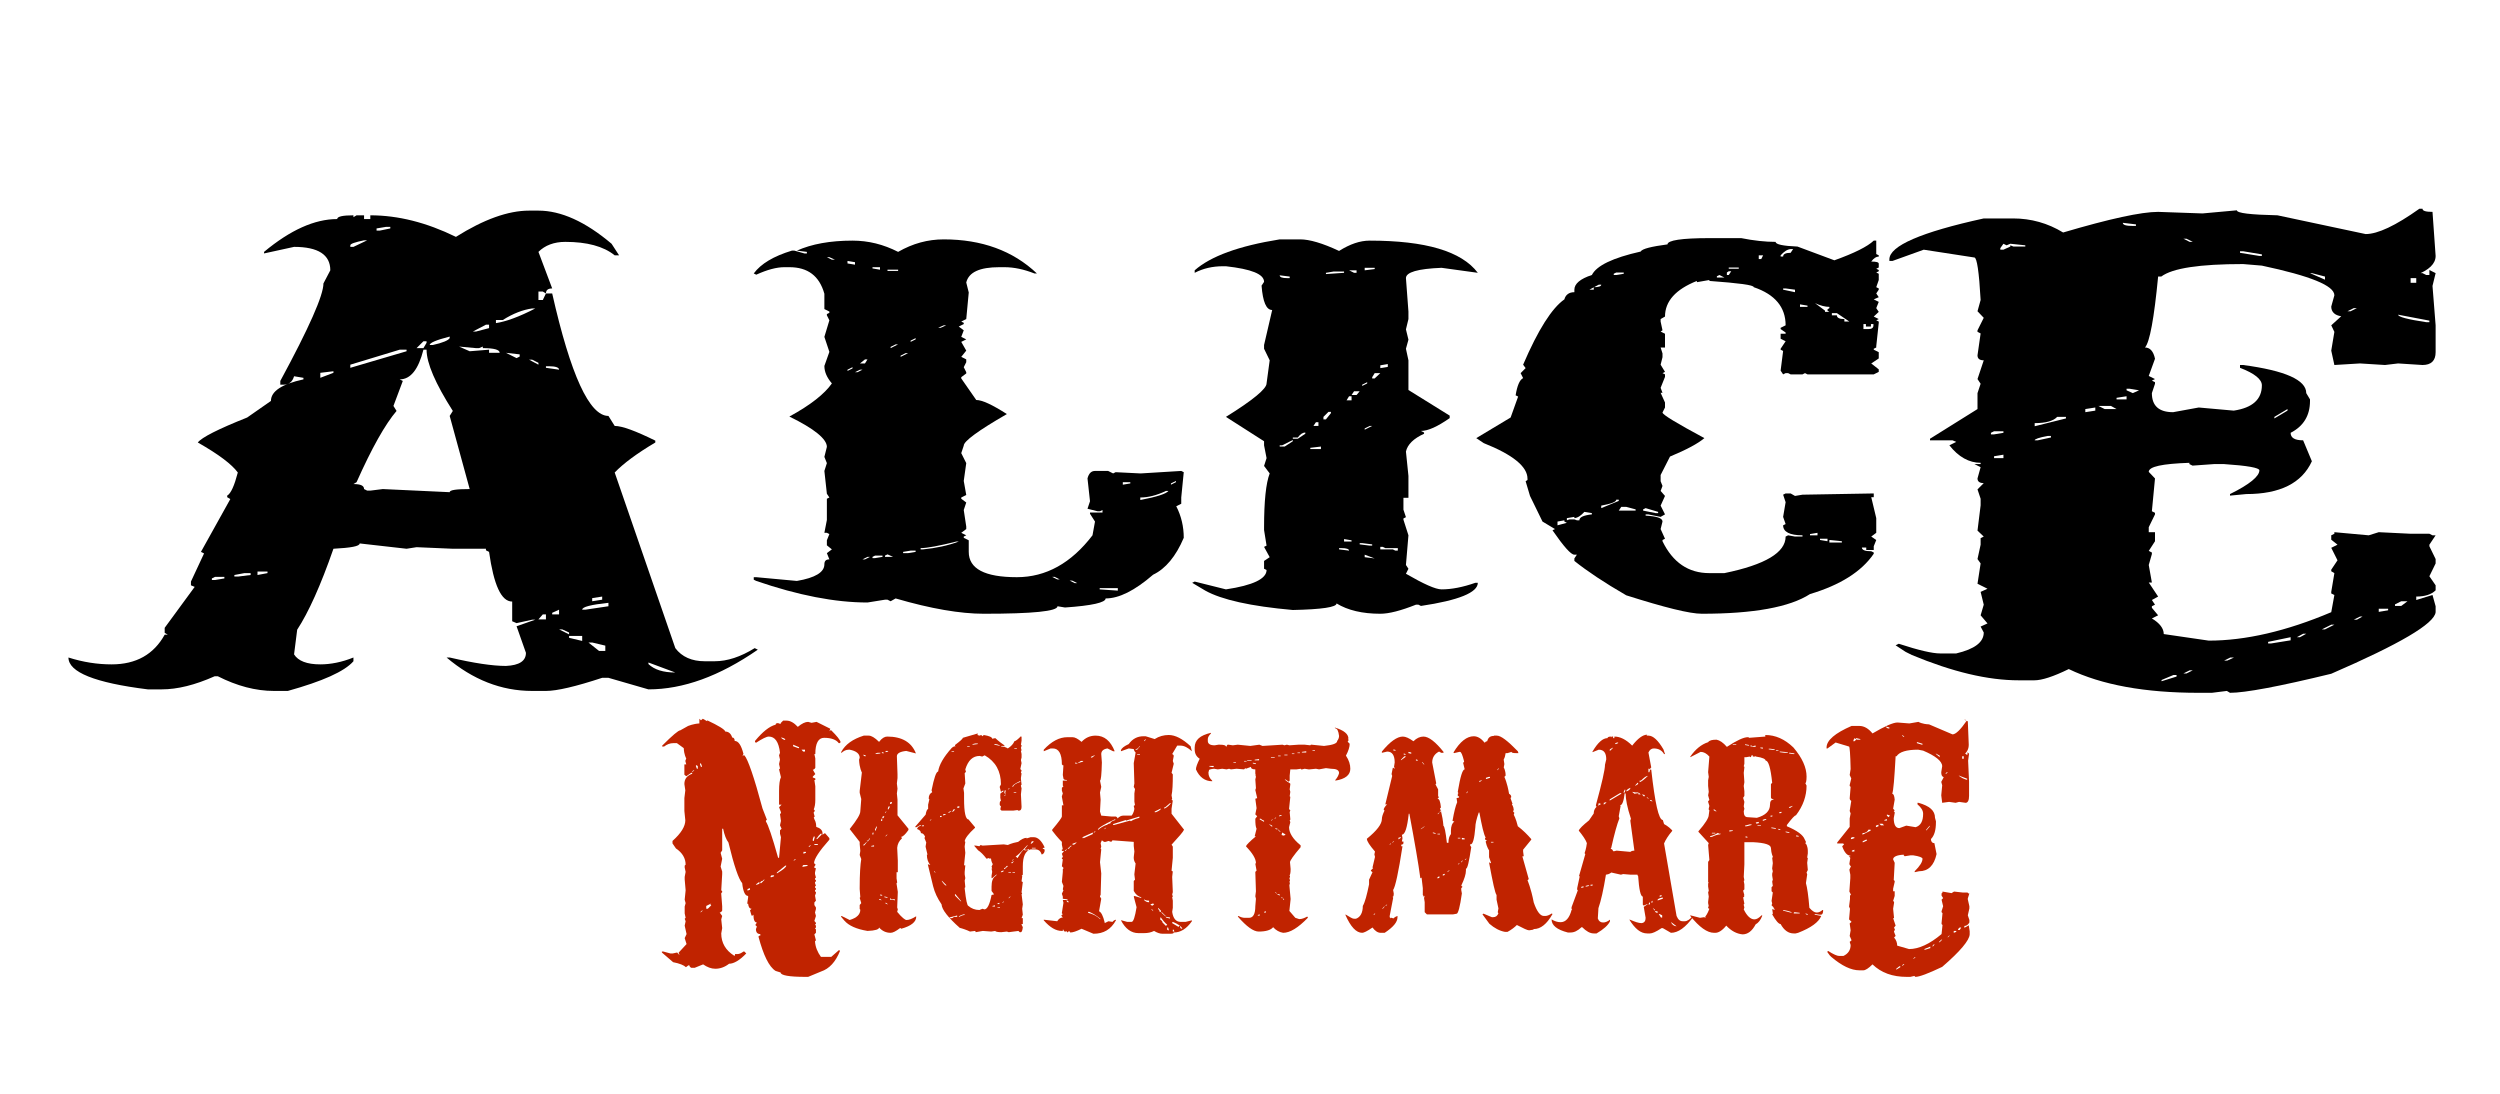
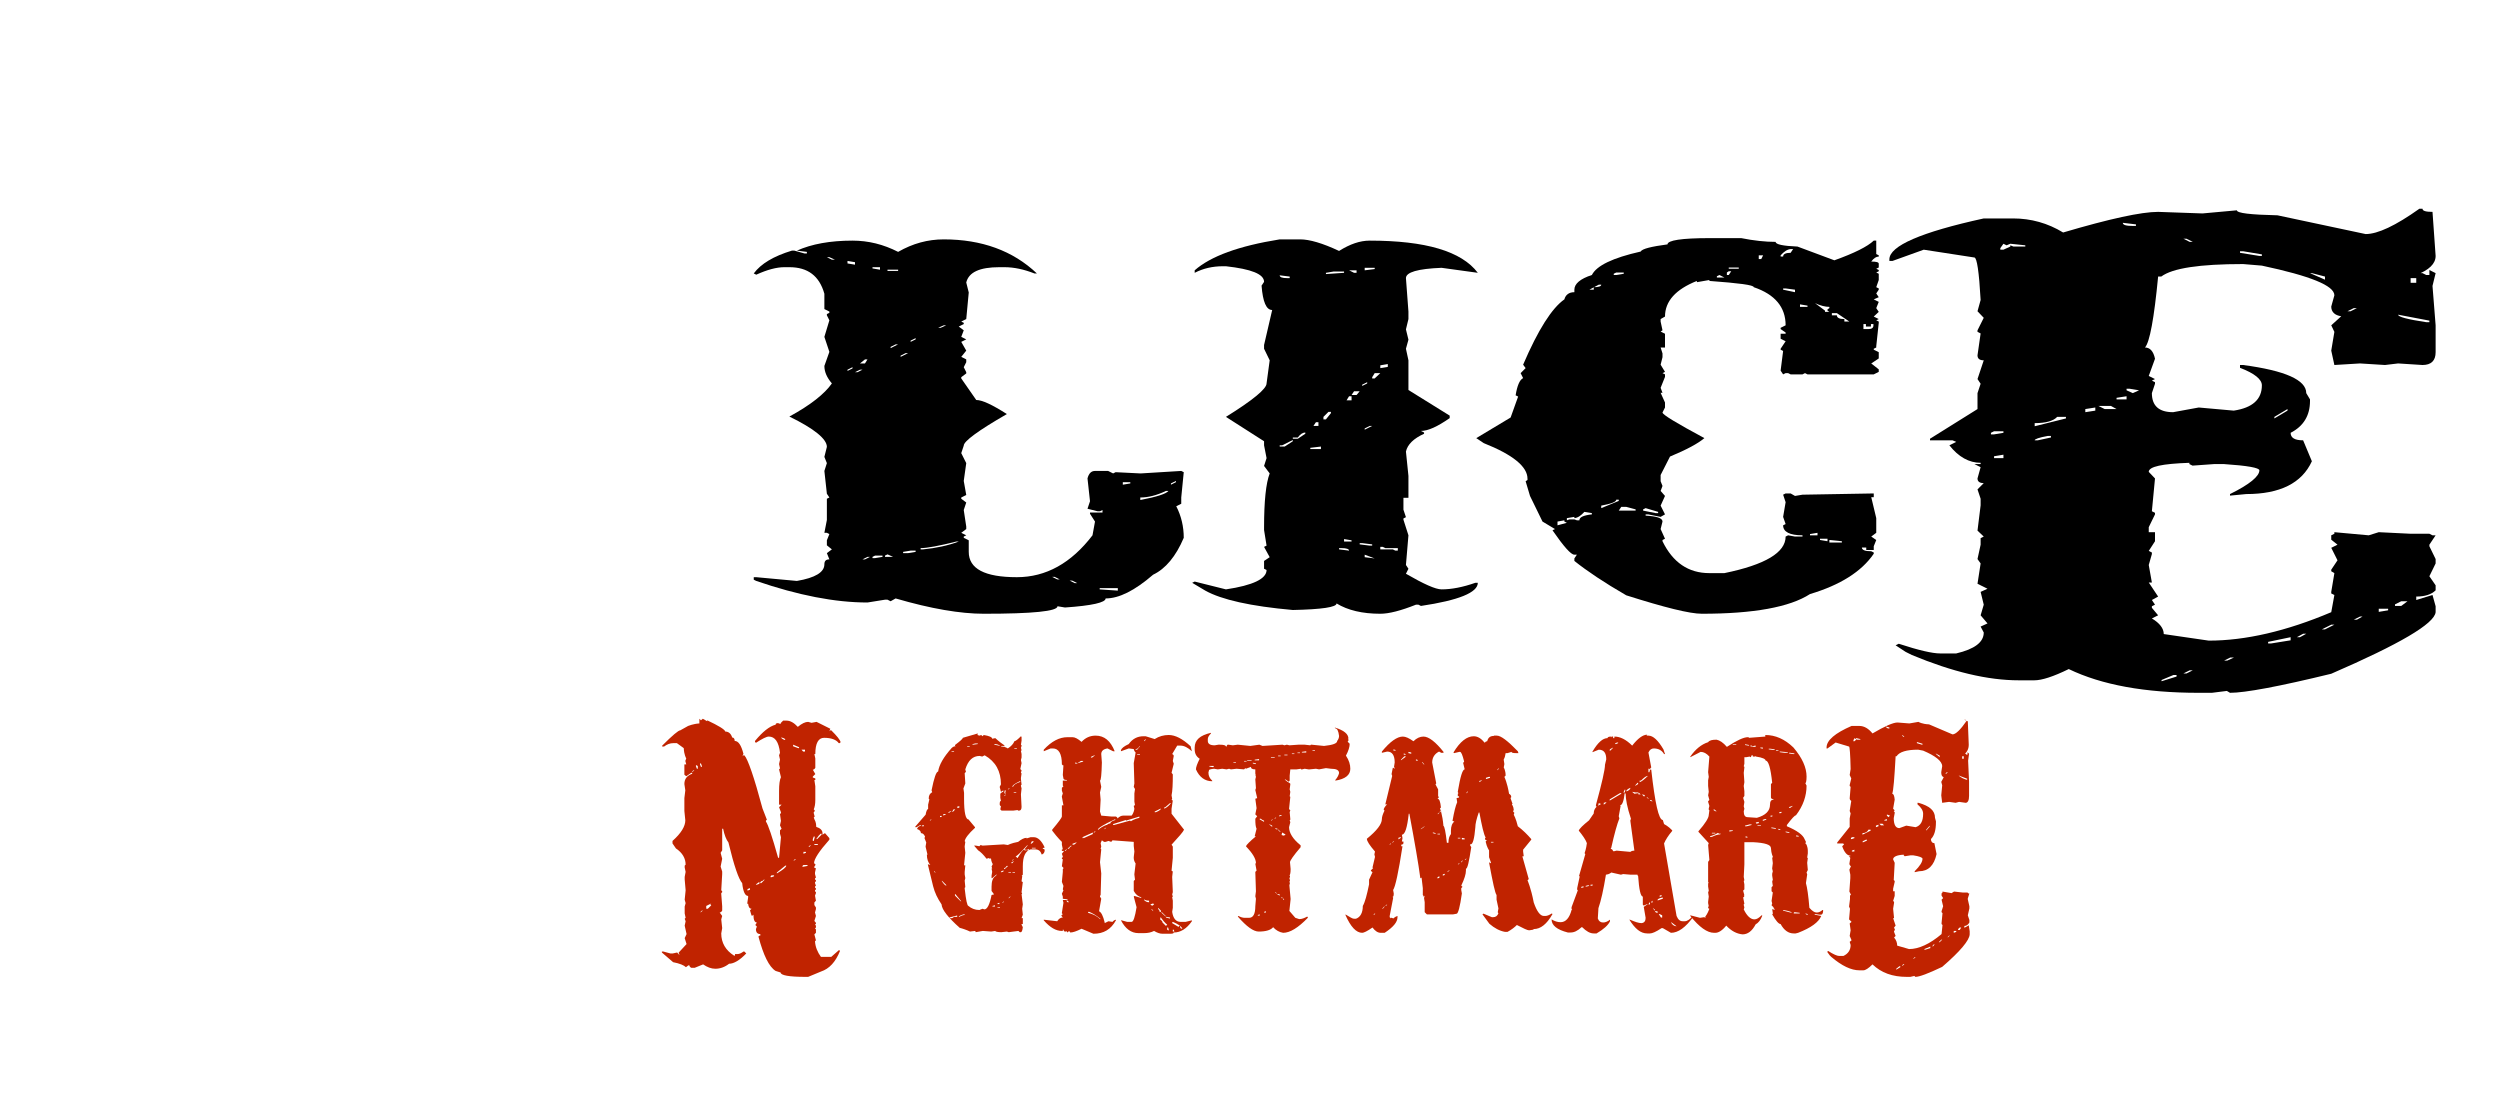
<svg xmlns="http://www.w3.org/2000/svg" id="Ebene_1" data-name="Ebene 1" viewBox="0 0 80 35">
  <defs>
    <style>
      .cls-1 {
        fill: #c02300;
      }

      .cls-1, .cls-2, .cls-3 {
        stroke-width: 0px;
      }

      .cls-3 {
        fill: none;
      }
    </style>
  </defs>
  <g>
    <g>
      <path class="cls-1" d="M22.38,23l.05.05.06-.05.14.08v-.03c.36.17.56.29.58.36.1,0,.18.06.22.19.05,0,.08.04.08.11.12,0,.21.14.28.41l-.03.08.03-.03h.03c.11.12.31.69.58,1.7l.14.36-.03.03v.03c.07.1.2.48.39,1.16h.03l.06-.66-.03-.11v-.11l.05-.05-.05-.11.03-.14-.03-.22.03-.03v-.03l-.06-.16.08-.08h-.08v-.44c0-.21.02-.36.06-.44l-.06-.25.03-.03-.03-.14.03-.14-.03-.14.03-.08c-.04-.35-.16-.52-.36-.52-.07,0-.21.07-.41.2l-.03-.03v-.03c.24-.29.46-.47.66-.52,0-.04.03-.05.08-.05l.08.03v-.03l.08-.08h.11c.12,0,.24.07.36.2.13-.11.24-.16.33-.16l.11.03.16-.03.44.22-.03.08.03-.03h.03c.18.18.28.3.3.38l-.03.03h-.03c-.08-.11-.24-.17-.47-.17-.18,0-.28.17-.28.52h-.03l.03.14v.3s-.03.06-.08.06l.08.14-.08.08v.03l.08.03v.05h-.03l.03.2v.44c0,.13-.02.23-.05.3l.03.03v.03l-.03.03v.03l.03.11-.03.03.03.08s.05.07.05.22c.13.04.2.11.2.2v.05l.08-.05.14.16v.05c-.33.37-.49.62-.49.75l.05.05-.05.08.03.03h.03l-.03.14v.05l.03.11-.03.03v.03l.03.03v.03l-.03.03v.03l.03.08-.03.03v.03l.03.03v.03l-.03.03v.03l.03.03v.03l-.03.08.03.16-.05.06v.08l.05.08v.05l-.03.11.03.11-.05.16.05.06v.03l-.03.03.03.03v.06l-.03.03.03.03v.11l-.05.05.05.19-.03.03c.01.18.08.35.19.5h.33l.25-.22.03.03c-.14.35-.34.57-.61.66l-.41.17h-.08c-.53,0-.8-.05-.8-.14l-.16-.05c-.21-.13-.39-.5-.55-1.1l.03-.03h.03v-.05c-.09,0-.14-.05-.14-.16l.03-.08-.05-.05.05-.08c-.07,0-.11-.08-.11-.25l-.03.03h-.03l-.05-.17.05-.05c-.06,0-.1-.05-.11-.16h-.03l.03-.2v-.05c-.1,0-.16-.14-.19-.41-.11-.12-.26-.55-.44-1.3-.07-.09-.13-.24-.17-.44h-.03v.69l-.05.08.05.19-.05.25.05.16v.08l-.03.52.03.03v.03l-.03.03v.03l.03.39v.14s-.03.06-.08.06l.08.11-.03.11.03.28-.03.17c0,.3.14.54.41.71h.03v-.05h.08c.06,0,.12-.03.19-.08h.03l.06.06c-.21.22-.4.33-.55.33-.14.11-.29.16-.44.16-.13,0-.26-.05-.39-.14l-.27.11h-.11s-.06-.03-.06-.08h-.03l-.08.06c-.06-.06-.2-.12-.41-.16l-.36-.31v-.03h.05l.22.06h.08l.14-.03.05.06h.03l-.03-.03v-.03l.25-.27-.06-.19.06-.13-.06-.27.03-.14-.03-.08.03-.03-.03-.14v-.22l.03-.11-.03-.11.03-.3-.03-.35v-.08l.03-.16-.03-.14v-.06l.03-.03c0-.2-.1-.38-.31-.52l-.11-.16v-.08c.28-.25.41-.47.41-.66l-.03-.3v-.41l.03-.25-.03-.2c0-.16.08-.27.25-.33v-.03h-.03l-.16.11-.06-.05v-.33h.06l-.03-.11.03-.08s-.07-.11-.08-.33l-.22-.16h-.11c-.11,0-.21.04-.3.11h-.06v-.03c.33-.33.52-.49.58-.49l.25-.14s.17-.07.36-.08ZM22.13,24.7h.03l.06-.05h-.03l-.05.05ZM22.27,24.49v.03l.03.08h.03v-.08l-.03-.03h-.03ZM22.4,24.43v.03l.03.08h.03v-.03l-.03-.08h-.03ZM22.4,29.19h.03l.06-.05h-.03l-.05.05ZM22.6,29v.08h.05l.11-.11-.03-.03.03-.03-.16.08ZM23.92,28.45v.05l.08-.03v-.05l-.08.03ZM24.19,28.31h.03l.08-.03v-.06l-.11.08ZM24.44,28.15s-.03.05-.08.05l-.03.03v.03h.03l.11-.11h-.03ZM24.69,28.01l-.03.03v.03h.03l.08-.03v-.03h-.08ZM25.13,27.7l-.27.22v.03c.2-.12.3-.2.3-.25h-.03ZM24.99,23.6s.05.07.14.08c0-.04-.05-.07-.14-.08ZM25.38,23.83v.05l.16.06h.03v-.03l-.19-.08ZM25.38,27.54h.03l.06-.05h-.03l-.05.05ZM25.65,23.99l.05.06h.06v-.06h-.11ZM25.71,27.68l-.03.03v.03l.16-.03v-.03h-.14ZM25.71,27.26v.06l.08-.03v-.03h-.08ZM25.87,27.1h.03l.05-.05h-.03l-.05.05ZM26.04,26.77l-.03.08v.06h.03l.03-.11v-.03h-.03ZM26.06,27.01v.03h.11v-.03h-.11ZM26.25,26.69l-.05.05-.08.11h.03l.14-.14v-.03h-.03Z" />
-       <path class="cls-1" d="M27.8,23.54c.08,0,.19.06.33.2.09-.12.18-.17.26-.17.47,0,.78.18.92.54l-.31-.08c-.2.02-.3.08-.3.17l.02.57v.13l-.02.17.02.17-.02.15.02.2v.5l.35.43v.04c-.1.14-.18.22-.24.22l.03.03v.02c-.09.08-.14.18-.15.3l.02.41v.37h-.04v.2l.02.13-.02.02v.02l.04.26-.02.5.02.06-.02.08c.15.18.25.26.3.26.08,0,.18-.04.29-.11h.02c0,.17-.16.3-.48.39l-.02-.02h-.02c-.13.1-.23.15-.3.15-.15,0-.27-.06-.37-.17,0,.06-.12.1-.37.11-.36-.06-.6-.17-.74-.33l-.11-.13.02-.02.26.13c.23-.07.34-.18.34-.33l-.02-.02v-.13l.05-.06-.05-.17.02-.02-.02-.26v-.04c0-.44.02-.75.05-.92l-.05-.13.02-.13-.02-.22v-.07l-.32-.41c.23-.29.34-.47.34-.57l.03-.39-.05-.2v-.06l.07-.59s-.08-.14-.09-.41l.02-.06c0-.13-.11-.22-.32-.26h-.03c-.09,0-.17.04-.24.11v-.04c.13-.24.37-.41.72-.52h.17ZM27.62,24.15s.02.05.06.05h.02v-.03l-.08-.02ZM27.62,27.03v.02h.04l.07-.09v-.02l-.09.09h-.02ZM27.74,26.9v.02h.04l.06-.08v-.02s-.04.03-.06.08h-.04ZM27.88,27.07v.02h.09v-.04l-.09.02ZM27.93,26.64l-.02.06h.04v-.06h-.02ZM28.04,26.46l-.04.08v.04h.02l.04-.11v-.02h-.02ZM28.02,24.11v.02l.15-.02v-.02h-.09l-.06.02ZM28.13,28.77v.02l.08.02s-.02-.04-.06-.04h-.02ZM28.17,28.62v.04h.06v-.02l-.06-.02ZM28.21,26.2l-.02.07h.04v-.07h-.02ZM28.21,24.07l.04.04h.02v-.04h-.06ZM28.25,26.12l-.02.06h.04l.03-.06h-.05ZM28.3,28.69v.02l.08.02h.02v-.02l-.08-.02h-.02ZM28.32,26v.02l.04-.04v-.02l-.04.04ZM28.34,24.03v.04l.08-.02v-.02h-.08ZM28.34,26.75v.02l.06-.06h-.02l-.04.04ZM28.34,28.88v.04l.08.02-.08-.06ZM28.43,25.81l-.02.07v.02h.02l.05-.09h-.05ZM28.48,25.68v.05l.06-.02v-.05l-.06.02ZM28.48,28.75v.04h.11l.02.02h.02v-.04h-.11l-.02-.02h-.02Z" />
      <path class="cls-1" d="M31.28,23.52l.06.02.06-.02.04.04.04-.04c.18.03.27.07.27.12l.1-.02s.1.1.29.23v.04l-.02-.02h-.08v.02c.08,0,.15.02.21.06.11-.07.18-.15.21-.23.03,0,.1-.05.21-.16l.02.02v.12l-.02.13.02.02v.02l-.02.06.02.08-.02.02.02.1v.11l-.02.08.02.1-.04.19.04.04-.02.08.02.02-.02.14v.04l.02.18-.02.02v.02l.02.08-.02.19.02.4c0,.08-.03.12-.08.12h-.04v-.02l-.15.02h-.37l-.04-.04.02-.1s-.04-.02-.04-.06c0-.07.01-.11.04-.11l-.02-.1v-.13s.03-.04.08-.06l.02-.02v-.02h-.02l-.06.04-.04-.16.04-.08c0-.42-.17-.73-.52-.93l-.08.04-.08-.02c-.22,0-.37.14-.46.43l.02.08-.04.04.02.33-.06.16.02.14v.19c0,.44.05.66.14.66l.21.25v.02c-.21.19-.32.34-.33.43l.02.02-.02.14v.02l.02.19-.04.4h.04l-.02.21v.08l.02.12-.02.08.02.21-.02.02v.02c.04.37.08.56.12.56.09.08.21.13.35.13l.1-.04.06.02c.09,0,.17-.15.23-.46l.08-.02-.08-.11v-.14c0-.17.04-.28.12-.33l.04-.04v-.02l-.14.12h-.02v-.08l.02-.12-.02-.11h.02l-.02-.06.04-.08s-.05-.06-.06-.19l-.02.02h-.02l-.02-.02h-.02l-.06.02c-.1-.13-.19-.22-.27-.27l-.13-.15h.06l.11.02.04-.04.06.02.68-.04.13.02s.11-.06.33-.1c.1-.08.19-.13.27-.13v.02l.13-.04h.1c.13,0,.25.11.35.33l-.06.02v.02s.06.01.06.04c0,.07-.03.12-.08.14h-.02c-.03-.11-.1-.16-.21-.16h-.14c-.17.05-.25.23-.25.54v.27l-.02.02h-.02l.02.02v.02l-.02.15.02.02h.02l-.04.33.02.06h-.02l.04.33-.02.14.02.19-.04.11h.04v.19h-.04v.02l.04.08c-.01.11-.04.16-.06.16h-.04l-.04-.04-.31.04-.06-.02-.18.02c-.12,0-.19-.02-.19-.04l-.13.02-.27-.02-.23.04v-.02l-.02-.02-.16.02s-.11-.06-.33-.12c-.37-.33-.57-.58-.58-.75-.13-.19-.22-.38-.27-.58l-.17-.7h.02l.06.02c-.07-.08-.11-.19-.11-.33h.02l-.06-.25v-.02l.02-.12-.06-.15.02-.02v-.02c-.03-.07-.07-.11-.13-.11,0-.06-.04-.1-.12-.13v-.02c.03-.06.07-.08.12-.08v-.02h-.04l-.1.06h-.04v-.02l.33-.38c.02-.12.05-.18.08-.18v-.14l.04-.17-.02-.02v-.02c0-.09.04-.15.11-.19l-.02-.06c.08-.4.15-.6.21-.6.03-.21.17-.46.43-.75.04-.04.08-.06.13-.06l-.02-.02v-.02c.16-.12.25-.2.25-.23l.48-.14ZM29.5,26.42v.02h.06v-.04l-.06.02ZM29.75,26.26h.02l.04-.04h-.02l-.04.04ZM29.89,27.87v.02l.04.04v-.02l-.04-.04ZM30.08,26.11v.04l.06-.02v-.02h-.06ZM30.14,28.18v.02c.06.09.11.14.14.14v-.02l-.14-.14ZM30.2,26.05l-.02.02v.02h.02l.06-.02v-.02h-.06ZM30.35,25.99v.02h.02l.08-.06h-.02l-.08.04ZM30.39,29.36v.02h.08l.06-.04h.1v-.04h-.02l-.23.06ZM30.45,24.04v.02h.08v-.02h-.08ZM30.51,25.9l-.04.08h.02l.08-.08h-.06ZM30.56,28.62v.04l.18.18h.02l-.19-.23h-.02ZM30.62,25.82l.02.02v.02l.06-.02v-.04h-.02l-.06.02ZM30.68,29.34h.02c.06-.04.12-.06.17-.06v-.02h-.04c-.1.03-.15.06-.15.08ZM30.95,23.88v.02h.08v-.02h-.08ZM31.12,23.81v.02h.02l.15-.02v-.02h-.08l-.08.02ZM31.76,28.99v.02h.08v-.04l-.08.02ZM31.82,23.81v.02l.19.04s-.05-.05-.16-.06h-.02ZM31.92,28.91v.02h.06v-.04l-.06.02ZM31.92,29.03v.02h.08v-.02h-.08ZM32.03,27.89v.02h.02l.06-.02v-.04l-.08.04ZM32.07,28.89h.02l.04-.04h-.02l-.04.04ZM32.13,25.31l.02.02v.02l-.02.02.02.02h.04l-.02-.02v-.02l.02-.06-.06.02ZM32.13,25.47h.02l.04-.04h-.02l-.04.04ZM32.21,27.71s-.02.06-.06.06l-.02.02v.02h.02l.11-.1h-.04ZM32.25,25.26h.02l.04-.04h-.02l-.04.04ZM32.27,27.91v.02h.08v-.02h-.08ZM32.27,28.74h.02l.04-.04v-.02l-.06.06ZM32.42,27.56s-.02.04-.06.04v.02h.04l.04-.06h-.02ZM32.38,27.54h.02l.04-.04h-.02l-.04.04ZM32.4,25.16v.02h.02c0-.05.08-.11.23-.16v-.02h-.02c-.14.07-.22.12-.23.16ZM32.4,27.91v.02h.08v-.02h-.08ZM32.44,25.35v.02h.08v-.02h-.08ZM32.46,23.94v.02h.08v-.02h-.08ZM32.5,27.4l.06.06c.11-.18.18-.27.21-.27l.02.02h.06v-.02h-.06v-.02l.1-.12h-.02c-.21.23-.33.35-.37.35ZM32.87,27.19v.02h.04l.02-.02v-.02l-.06.02ZM33.02,26.92l-.04.08h.02s.07-.04.08-.08h-.06ZM33.02,27.13v.02h.12v-.02h-.12Z" />
      <path class="cls-1" d="M37.4,23.52c.21,0,.44.12.7.36l.04.16c-.13-.12-.25-.18-.36-.18h-.11l-.16.27s.05.02.05.06l-.03.16.03.09-.07.29.04.05v.02c0,.29-.01.51-.04.65l.02.12-.02.02.02.02h.02l-.04.27v.16l.4.51c-.03.07-.17.23-.4.48l.04.06v.36l-.04.41.02.02h.02l-.02.18.02.49-.02.07.02.07-.02.02.02.11v.23l-.02.13c.03.21.12.32.27.32h.16l.2-.05v.03c-.17.24-.36.36-.58.36,0,.03-.04.04-.12.04h-.24c-.08,0-.17-.03-.27-.09-.1.05-.2.07-.32.07h-.18c-.23,0-.42-.14-.56-.41h.02l.18.05h.14c.06,0,.11-.16.16-.47l-.09-.34.02-.02.2.06h.02v-.02c-.1-.02-.18-.09-.24-.2v-.32l.04-.04-.02-.16v-.02l.04-.34s-.06-.07-.06-.18v-.02l.02-.18-.02-.18v-.13l-.68-.05-.04.05-.09-.03-.09.03h-.05l-.07-.05-.04.09.02.11-.02.07.02.02-.04.41.04.36-.02.69-.02.03v.02l.04.07-.07.4c.07.03.13.15.18.36v.02l.12-.06.13.02s.04-.06.11-.07v.02c-.16.29-.39.43-.72.43l-.38-.16c-.16.08-.28.12-.36.12l-.04-.05-.05.05-.02-.03v-.02l-.02.02h-.05s-.04-.02-.04-.06h-.02v.04h-.03c-.19,0-.38-.11-.58-.34v-.02l.43.05c.05-.08.11-.12.18-.12l-.05-.06.05-.05-.03-.02v-.02l.05-.32-.02-.09h.15v-.02l-.15-.02v-.07l-.03-.09.05-.11-.02-.03.02-.11-.05-.13.03-.32v-.09l.02-.02v-.02l-.05-.05.03-.22-.03-.02v-.03l.03-.02v-.02l-.03-.09.07-.09h-.07v-.05h.03l-.03-.15v-.09s-.13-.12-.31-.36v-.03c.21-.25.31-.39.31-.42v-.36h.05l-.05-.27v-.02l.03-.09-.03-.09v-.09l.05-.05-.02-.02v-.16h.13v-.02c-.07,0-.11-.02-.11-.05l-.02-.11.02-.31h-.02l-.03-.03c0-.34-.1-.51-.29-.51h-.07l-.22.09v-.05c.25-.27.5-.4.76-.4h.16c.08,0,.17.05.29.15.12-.13.27-.2.45-.2.28,0,.48.17.61.5h-.05l-.18-.09c-.13.02-.2.08-.2.18l.02.27c-.01.39-.03.58-.06.58l.04.2-.04.18.02.23-.02.38.04.13.34.03h.13s.05.02.05.06c.06-.06.12-.09.18-.09h.27s.07-.07.09-.22l-.02-.09.02-.02h.02l-.02-.12v-.26l.02-.14-.04-.07.02-.11-.02-.65.06-.34s-.05-.04-.06-.11l-.16-.02-.25.09v-.03c.02-.07.1-.13.25-.2.12-.17.28-.25.47-.25h.07l.29.09c.14-.09.29-.13.45-.13ZM34.07,27.23h.03l.04-.05h-.02l-.05.05ZM34.12,28.82l.04.05h.05l-.05-.05h-.04ZM34.16,27.16h.05s.02-.07.07-.07v-.04l-.12.11ZM34.32,27v.03h.05l.09-.07h-.03l-.11.04ZM34.48,24.42h-.02l-.03-.02h-.02v.04h.02l.23-.07v-.02h-.07l-.11.07ZM34.64,26.82h.02l.02-.02v.02l.29-.13v-.05l-.31.14-.02.02v.02ZM34.82,29.18v.03c.16.04.29.11.38.2h.02s-.12-.12-.36-.23h-.04ZM34.91,24.22v.02h.04l.09-.07h-.02l-.11.05ZM34.99,26.64h.03l.04-.04h-.02l-.05.04ZM35.13,26.55h.02c.06-.06.15-.11.25-.15h.02s.04-.05.11-.05c0-.04.05-.08.16-.11v-.02h-.02c-.36.17-.54.28-.54.33ZM35.33,26.53h.02l.05-.04h-.02l-.05.04ZM36.03,26.26v-.02l-.41.13v.03h.03l.51-.14.03.02s.09-.07.27-.11v-.04l-.43.13ZM36.46,23.88c-.03.06-.07.09-.12.09v.02h.05l.09-.11h-.02ZM36.39,24.13v.02h.09v-.02h-.09ZM36.61,23.7v.02l.05-.04v-.03l-.05.05ZM36.61,28.78v.02s.06.07.14.07h.02v-.05c-.07,0-.12-.01-.16-.04ZM36.81,28.94l.05.04h.02l.05-.04-.03-.03-.09.03ZM36.84,29.09l.06.07v-.02l-.04-.05h-.02ZM36.95,25.97v.02h.04c.1-.04.15-.08.16-.11h-.02l-.18.09ZM37.06,29.05v.04s.05.03.05.09h.04v-.04l-.09-.09ZM37.13,29.36v.07s.07.03.07.09l.11.11.04-.04s-.09-.07-.18-.2l-.02-.03h-.02ZM37.17,29.18v.03l.12.11h.02l-.14-.14ZM37.26,25.83v.05c.09-.05.16-.11.21-.18h-.03l-.15.13h-.03ZM37.31,29.34v.02l.11.03h.02v-.03l-.11-.02h-.02ZM37.35,29.68v.07l.03.02h.02v-.02l-.02-.07h-.03ZM37.53,29.5l-.02.02v.02l.2.12.03-.03h.02c0,.06.02.09.07.09v-.02c-.04-.06-.13-.13-.3-.2ZM37.53,29.75v.06h.05l-.02-.06h-.03Z" />
      <path class="cls-1" d="M42.71,23.28c.3.09.44.21.44.36h-.02l.02.02v.04l-.02.02v.02l.06.06c0,.1-.04.23-.12.38.1.15.14.29.14.42,0,.2-.16.33-.48.38v-.02c.06-.07.1-.14.12-.22,0-.1-.09-.14-.26-.14l-.16-.02-.22.04-.1-.02-.2.02h-.04l-.12-.02-.08.02h-.04v-.02l-.14.02h-.2l-.02.2v.16l-.02.02v.02l-.12-.08h-.02s.05.06.16.12l.02.02v.02l-.02.16.02.08-.02.14.02.02-.04.39.04.04-.02.06.02.22v.02l-.02.02.02.06-.04.16c0,.18.12.38.37.58v.06c-.23.27-.34.43-.34.48l.02.22c0,.13-.02.2-.04.2l.02.02v.02l-.02.08.02.02v.02l-.02.06.02.02-.02.08.04.44-.04.38.19.22.12.04h.02c.07,0,.15-.03.24-.08l.02.02v.02c-.31.32-.57.48-.79.48-.12-.02-.23-.08-.32-.18-.07.09-.23.14-.46.14-.17,0-.39-.16-.67-.48l.02-.02c.07.04.14.06.2.06h.14c.13,0,.2-.12.2-.37l.02-.24-.02-.08.02-.16-.02-.62.04-.04-.04-.22.02-.02c0-.14-.11-.32-.32-.54.02-.05.12-.15.32-.32h-.04l.06-.24c-.03-.06-.04-.16-.04-.32l.06-.08-.06-.06.04-.2-.04-.3.06-.02-.06-.26.02-.06-.02-.28.02-.08-.02-.08h.02l-.02-.02v-.14c-.1,0-.14-.03-.14-.08l-.16.06-.02-.02-.04.04-.24-.02-.18.02-.06-.02-.08.02-.14-.02-.14.02-.12-.02c-.11.01-.16.03-.16.04l-.02.08c0,.11.04.19.12.26v.02c-.23,0-.41-.13-.52-.38,0-.07.04-.18.12-.34-.11-.07-.16-.17-.16-.3v-.06c0-.24.17-.39.52-.47v.02c-.07.07-.1.13-.1.18v.06c0,.09.07.14.22.14l.12-.02h.04c.13,0,.2.02.2.06h.02s.01-.06.04-.06h.02l.14.02.16-.02.4.04.29-.04.1.04.64-.04.06.02.08-.02.08.02.29-.02h.2l.18.02.02-.02h.02l.4.04c.28-.03.42-.08.42-.16.04-.05.06-.11.06-.16-.02-.16-.06-.24-.12-.24v-.04ZM38.7,24.51v.02l.12.02.02-.02v-.02h-.14ZM39.47,24.39v.02h.08v-.02h-.08ZM39.81,24.35v.02h.08v-.02h-.08ZM39.91,24.33v.02h.14v-.02h-.14ZM40.09,24.41v.02l.08.02h.02v-.02l-.08-.02h-.02ZM40.15,24.31v.02h.14v-.04l-.14.02ZM40.25,29.28v.02h.06v-.04l-.06.02ZM40.31,26.2v.02l.14.08v-.04s-.07-.02-.1-.06h-.04ZM40.45,29.18v.02h.06v-.04l-.06.02ZM40.61,26.38l.1.08v-.04l-.08-.04h-.02ZM40.67,24.23v.02h.12v-.02h-.12ZM40.67,26.26h.02l.04-.04h-.02l-.04.04ZM40.78,26.2h.02l.04-.04h-.02l-.04.04ZM40.8,26.5s.02.04.06.04h.02v-.02l-.08-.02ZM40.8,28.55l.04.04h.02l-.04-.04h-.02ZM40.88,28.61v.02l.06.02h.02v-.02l-.06-.02h-.02ZM40.9,24.18v.02h.08v-.02h-.08ZM40.9,26.54v.02l.06.06h.02l-.08-.08ZM40.93,26.1v.02h.02l.06-.02v-.02h-.02l-.06.02ZM41.03,26.64l-.02.08.06.02.06-.02v-.02l-.1-.06ZM41.01,28.7v.04h.04s.01.06.04.06v-.02l-.08-.08ZM41.1,24.15v.02h.1v-.02h-.1ZM41.34,24.11v.02h.08v-.02h-.08ZM41.52,24.08v.02h.08v-.02h-.08ZM41.66,24.06v.02h.14v-.04l-.14.02ZM42,24v.02h.08v-.02h-.08Z" />
      <path class="cls-1" d="M47.81,23.54h.09c.13,0,.35.17.67.5l.02.06h-.07c-.1,0-.15-.01-.15-.04l-.13.04h-.06c-.01.08-.03.15-.06.2v.02l.02.13-.02.11s.06.09.06.26l-.04.04s.09.18.15.54c.05.03.07.06.07.11l-.02.02v.02l.06.17-.02.02s.05.06.06.17l-.02.06.04.04-.02.06s.07.12.13.37c.17.13.31.27.43.41v.02l-.26.32v.06l.02.15h-.04v.02l.2.71-.04.04s.11.24.2.71c.1.29.21.43.32.43h.06c.05,0,.12-.03.2-.08l.02.02c-.18.32-.38.48-.6.48,0,.02-.05.03-.15.04-.05,0-.18-.06-.39-.17-.07.07-.17.15-.3.22h-.08c-.17-.03-.34-.12-.5-.26l-.22-.3.02-.02h.02l.26.11h.04c.08,0,.14-.04.17-.13l-.02-.02v-.02l.02-.11-.06-.28v-.15c-.05-.06-.12-.4-.24-1.04h.02l.02.02h.02v-.02l-.06-.17v-.22s-.07-.09-.11-.28l.04-.04s-.06-.01-.06-.04v-.02l.02-.03c-.06-.1-.12-.37-.2-.8h-.02c-.07.2-.11.36-.11.48-.03.36-.08.54-.15.54h-.02v.02l.04.07c-.07.46-.12.69-.17.69v.06c0,.11-.05.27-.15.48l.04.04-.04.04v.06l.02.11c-.06.43-.12.65-.17.65l-.11.02h-.84l-.07-.07v-.32l-.02-.13.02-.08-.02.02h-.04l.02-.02-.02-.02v-.22l-.04-.34-.02.02h-.02c-.06-.46-.18-1.15-.35-2.06h-.02c-.05.45-.12.67-.22.67l.02.11-.02.11h.05v.06s-.02.04-.07.04v.05h.04c-.13.84-.23,1.3-.3,1.4l.02.11c0,.07-.01.11-.04.11l.02.02v.02l-.11.57v.04l.02.02v.02l.02-.02h.02l.06.02s.04-.05.13-.08v.04c0,.16-.14.32-.41.5h-.13c-.09,0-.18-.06-.26-.17-.17.12-.28.17-.33.17-.19,0-.37-.19-.54-.58h.02c.13.08.21.13.26.13h.06c.14-.05.22-.19.22-.41.07-.12.13-.35.2-.69v-.15l.11-.24-.05-.04v-.02l.07-.07-.02-.02.08-.34-.02-.08.02-.09c-.17-.2-.26-.33-.26-.41.32-.26.48-.47.48-.63,0-.07.03-.16.08-.26v-.02l-.02-.02v-.02s.04-.1.11-.15h-.06l.22-.91-.02-.06.04-.2h.02l.02.02h.02v-.02l-.02-.02v-.02l.02-.13c0-.23-.08-.35-.24-.35l-.17.04v-.04c.26-.32.49-.48.67-.48.09,0,.2.05.34.15.1-.1.21-.15.32-.15.17,0,.39.17.65.5l-.02.02h-.06l-.07-.04c-.14.07-.22.19-.22.35l.13.67-.02.02v.02l.08.15v.22l.02.02v.02l-.04.04c.06,0,.09.09.11.28l-.03.03s.08.19.11.56c.03,0,.07.18.11.54h.05c0-.13.03-.22.08-.28v-.11c0-.14.04-.24.11-.29l-.06-.02c.05-.29.1-.49.15-.6l-.02-.13.08-.02v-.04h-.04v-.08l.02-.02-.02-.03v-.02c.08-.48.15-.71.22-.71l-.05-.21.03-.03v-.02c-.05-.2-.09-.3-.13-.3h-.02l-.17.04-.02-.02c.21-.35.43-.52.65-.52.12,0,.24.07.34.2h.02s.02-.04.07-.04c.03-.12.1-.17.21-.17ZM43.95,29.28h.02l.04-.05h-.02l-.04.05ZM44.23,29.08h.02l.06-.07h-.02l-.06.07ZM44.33,28.99h.02l.04-.04h-.02l-.04.04ZM44.46,27.03h.02l.04-.04h-.02l-.04.04ZM44.55,26.96h.02l.04-.04h-.02l-.04.04ZM44.59,23.98v.04h.07v-.02l-.07-.02ZM44.75,26.81v.05c.06-.03.08-.05.08-.07h-.02l-.06.02ZM44.94,24.2l-.11.11v.02l.15-.11v-.02h-.04ZM44.92,24.11v.04h.06v-.02l-.06-.02ZM45.07,24.06v.04l.09.02v-.04l-.09-.02ZM45.31,24.3v.04h.06v-.02l-.06-.02ZM45.46,26.53h.02l.11-.08h-.02l-.11.08ZM45.5,24.39l.06.07h.02l-.06-.07h-.02ZM45.85,26.64v.02l.07.02h.02v-.02l-.07-.02h-.02ZM46,26.05h.02l.04-.04h-.02l-.04.04ZM46,26.68v.02h.08v-.02h-.08ZM46,28.07v.04l.06-.02v-.05l-.06.03ZM46.06,25.99h.02l.05-.04h-.03l-.04.04ZM46.17,27.98v.04l.06-.02v-.04l-.06.02ZM46.32,27.89v.02l.07-.06h-.02l-.05.04ZM46.65,26.81v.02h.08v-.02h-.08ZM46.65,27.66h.02l.04-.04h-.02l-.04.04ZM46.75,27.59h.02l.04-.05h-.02l-.04.05ZM46.78,26.81v.05h.09v-.03l-.09-.02ZM46.87,27.52h.02l.04-.04h-.02l-.04.04ZM46.93,25.36v.03l.04-.05v-.02l-.04.04ZM47.34,24.99v.04l.09-.06h-.02l-.07.02ZM47.55,24.89v.04l.13-.04v-.03h-.04l-.09.03ZM47.71,26.94v.02h.08v-.02h-.08ZM47.92,24.62v.03l.04-.05v-.02l-.04.04Z" />
      <path class="cls-1" d="M52.69,23.54h.06c.15,0,.31.15.48.44l.05.15h-.03c-.07-.12-.18-.18-.33-.18-.07,0-.13.04-.17.13l.09.48s-.04.02-.04.07l-.02-.03h-.03v.11h.03l.02-.08h.04c.12,1.08.24,1.61.37,1.61l.04.13s.14.07.26.2v.02c-.12.14-.21.28-.26.4l.4,2.32c.05.12.11.17.2.17h.06c.08,0,.17-.06.26-.17l.02.02c-.25.35-.49.52-.72.52l-.26-.15h-.04c-.18.12-.3.17-.37.17h-.09c-.21,0-.39-.15-.57-.44h.02c.16.07.28.11.37.11.09-.01.13-.07.13-.17l-.06-.35.13-.09h-.02l-.11.05-.03-.03v-.26c-.07,0-.12-.22-.15-.66l-.02-.02v-.02h-.22l-.24-.02-.07.02-.31-.07s-.06.06-.17.07c-.08.49-.16.84-.24,1.07l-.02.33c.03.09.09.13.17.13.07,0,.14-.03.22-.09v.05c-.06.13-.21.26-.43.39h-.09c-.12,0-.24-.07-.37-.2h-.02c-.13.12-.24.17-.35.17h-.09c-.35-.09-.52-.23-.52-.42.1.06.19.09.29.09.16,0,.28-.13.35-.39h.02l-.02-.03v-.06l.2-.54-.02-.02v-.05l.08-.37-.02-.02.2-.7-.02-.02v-.02s.05-.13.07-.31c-.04-.11-.13-.24-.26-.4.02-.06.13-.17.33-.33l.15-.22c0-.13.07-.23.22-.29v-.02l-.06-.02c-.01.07-.03.11-.07.11h-.02v-.05c.19-.7.29-1.13.29-1.29l.04-.17c0-.21-.08-.31-.24-.31l-.2.08v-.02c.17-.29.33-.43.48-.43,0-.03.04-.05.11-.05v.03l.02-.03h.05v.05h.04v-.05c.18,0,.37.09.57.29.18-.23.34-.35.48-.35ZM50.62,28.37l-.02.02v.02h.02l.06-.02v-.02h-.06ZM50.74,28.35v.02h.03l.08-.02v-.02h-.04l-.07.02ZM50.9,28.31v.04l.07-.02v-.02h-.07ZM51.32,25.69v.06l.08-.06v-.02l-.08.02ZM51.51,24v.02h.02l.09-.09h-.02c-.06.03-.09.05-.09.07ZM51.51,25.58v.04l.37-.22v-.02h-.04l-.33.2ZM51.99,25.38c-.03.26-.08.39-.15.39l.02.02-.06.33.02.07c-.07.17-.16.49-.26.94l-.02.03s.07.02.07.06l.02.02h.02l.08-.02.44.04s.04-.04.13-.04l-.13-.96.02-.06c-.12-.36-.17-.63-.17-.81h-.02ZM51.69,23.78v.03h.02l.07-.03v-.02h-.03l-.06.02ZM51.99,25.27l-.04.09h.04l.02-.07v-.02h-.02ZM52.04,25.32h.02c.07-.03.1-.06.11-.09v-.02c-.09.04-.13.08-.13.11ZM52.23,25.34l.07.06.13-.02v.04h.07s-.04-.06-.11-.06v-.02l-.02.02h-.02l-.11-.02ZM52.32,25.14h.02l.08-.05v-.04h-.02l-.08.09ZM52.47,24.99v.04c.06-.02.15-.09.26-.2h-.02c-.06.02-.12.07-.2.15h-.04ZM52.54,25.42l.07.07.02-.02v-.03l-.09-.02ZM52.69,25.51l.06.06v-.02l-.04-.04h-.02ZM52.78,28.88l-.03.06h.05v-.06h-.02ZM52.8,25.6v.02l.08.03s-.02-.05-.06-.05h-.02ZM52.84,28.86v.02h.04v-.06l-.04.04ZM52.89,29.07l.07.07v-.03l-.05-.04h-.02ZM52.96,29.16v.02l.08.04v-.06h-.08ZM53.04,28.81h.02l.15-.05v-.04c-.12.02-.17.05-.17.09ZM53.08,29.25l.07.11h.04v-.07l-.08-.04h-.03ZM53.11,28.66v.04l.06-.02v-.04l-.06.02ZM53.48,29.51v.02c.04.07.1.11.17.11l-.17-.13Z" />
      <path class="cls-1" d="M56.49,23.52c.32,0,.62.13.9.4.28.33.42.64.42.93,0,.14-.02.21-.04.21l.04.08c0,.33-.11.65-.34.95-.04,0-.13.1-.29.31v.04c.33.14.52.28.57.42l.04.08-.02.06h.02s.06.08.06.23v.08l-.02.13.02.02-.02.15.02.23-.04.08.02.06-.04.28c.04.14.08.41.11.79.09.1.16.15.23.15h.02c.05,0,.11-.03.17-.08h.02v.02c0,.07-.02.12-.06.13h-.06l-.13-.02h-.02v.02l.21.04c-.08.2-.33.38-.74.54l-.08.02h-.06c-.17,0-.31-.1-.42-.3-.06,0-.15-.1-.27-.31l.02-.02v-.02l-.02-.13.06.02h.02v-.02s-.04-.02-.04-.06l-.06-.06.02-.06-.02-.08.04-.27-.04-.04v-.13l.04-.04-.02-.14.02-.06-.02-.13v-.06l.02-.08-.02-.08v-.02l.02-.16-.02-.17.02-.02v-.02s-.05-.09-.06-.27c0-.11-.19-.17-.57-.19h-.28v.71l-.02.4.02.11-.02.02.02.11v.16l-.04.04.04.15-.02.02.02.02-.02.02h-.02l.04.21-.02.02v.02l.02.08-.02.06c.1.21.22.32.34.32.07,0,.14-.04.23-.13h.02v.02c-.05.13-.12.22-.21.27-.11.21-.25.32-.42.32-.19-.02-.36-.11-.52-.28-.13.16-.25.23-.35.23h-.04c-.22,0-.47-.18-.76-.54v-.02l.31.08.13-.02.06.02-.02-.02v-.02s.07-.08.13-.25c-.03,0-.04-.02-.04-.06l.02-.02-.02-.1v-.04l.02-.17-.02-.13.02-.06-.02-.13v-.1l.02-.02-.02-.02v-.65l.04-.06-.04-.48.02-.06-.31-.34-.02-.02v-.02c.22-.25.33-.43.33-.52l.02-.15-.02-.02v-.04l.02-.08-.04-.13v-.02l.04-.04-.04-.15.02-.11-.02-.19v-.18l.02-.11-.02-.15.04-.5c-.09-.1-.18-.15-.28-.15l-.33.17v-.02c.16-.23.35-.39.57-.46.04-.06.13-.08.27-.08.1.02.21.09.33.23.32-.21.54-.31.67-.31h.02l.02.02.52-.04ZM54.97,26.65s-.08.07-.25.11v.02h.06c.12-.06.21-.08.27-.08v-.04l-.02.02h-.02l-.02-.02h-.02ZM54.78,26.65v.02h.11v-.02h-.11ZM54.84,25.89v.04l.08.04v-.02l-.08-.06ZM55.34,26.57v.04l.11-.02v-.02h-.11ZM55.45,23.82v.02h.11v-.02h-.11ZM56.05,24.17s-.01.06-.04.06l-.02-.02-.11.02h-.06v.21l-.02.08.02.02v.02l-.02.17.02.3-.02.12.02.17v.15l-.04.06.04.13-.02.14.02.08-.02.08c0,.13.04.19.13.19l.29.02c.28-.08.42-.22.42-.42,0-.11.04-.16.11-.16v-.02c-.06,0-.08-.02-.08-.06v-.42l.04-.04c-.05-.48-.12-.71-.21-.71,0-.05-.1-.1-.31-.13v-.02l-.02.02h-.08v-.04h-.02ZM55.84,23.82v.02l.11.02h.02v-.02l-.11-.02h-.02ZM55.84,26.42v.02h.06l.15-.04v-.02h-.06l-.15.04ZM55.86,26.76v.04h.06v-.02l-.06-.02ZM56.01,23.86v.02l.11.02h.06v-.04h-.02l-.08.02-.02-.02h-.04ZM56.18,26.32l.02.02v.02l.08-.02v-.04l-.1.02ZM56.24,26.4v.02h.11v-.02h-.11ZM56.33,23.92v.02l.08.02v-.04h-.08ZM56.41,26.23v.04l.11-.04v-.02h-.04l-.06.02ZM56.6,23.96v.02l.15.02h.04v-.02l-.13-.02h-.06ZM56.66,26.1v.04l.06-.02v-.02h-.06ZM56.68,26.48v.02l.11.02h.04v-.02l-.12-.02h-.02ZM56.83,24v.02h.08v-.02h-.08ZM56.89,26.52s.02.04.06.04h.02v-.02l-.08-.02ZM56.93,26v.02h.06l.02-.02v-.02h-.02l-.06.02ZM56.95,24.05v.02l.15.02h.11v-.02l-.23-.02h-.02ZM57.06,29.12v.02l.23.06h.06s-.09-.05-.28-.08h-.02ZM57.14,26.61v.02l.08.02h.04v-.02l-.11-.02h-.02ZM57.25,24.09v.02l.13.02h.04v-.02l-.13-.02h-.04ZM57.25,25.83v.02h.04l.08-.06h-.02l-.11.04ZM57.42,29.19l-.02.02v.02h.19v-.02l-.16-.02ZM57.48,26.73v.04h.08v-.02l-.08-.02ZM57.77,29.23s.02.04.06.04h.02v-.02l-.08-.02Z" />
      <path class="cls-1" d="M62.86,23.03h.03s.03.05.08.05l.03.75c0,.13-.05.24-.16.32l.03-.03h.03l.03.03h.03v-.08l.05.05-.03.22.03.67v.46c0,.14-.04.22-.11.22l-.21-.03-.11.03-.21-.03-.22.03-.03-.24.03-.32-.03-.11.08-.15c-.06-.02-.08-.07-.08-.16l.03-.19c0-.16-.21-.33-.61-.5l-.16-.03c-.37,0-.6.07-.69.21h-.03c-.04.71-.07,1.11-.11,1.2.04,0,.07.06.08.19l-.05.29.05.05-.03.03.03.03v.03l-.03.16c0,.21.06.32.18.32l.22-.08.3.05c.16-.05.24-.19.24-.43,0-.1-.06-.2-.18-.3v-.05h.03c.36.1.53.25.53.48l.03.11v.03c0,.25-.05.43-.16.54,0,.08.04.13.11.13l.07.35c-.08.37-.27.55-.56.55l-.14.03v-.03c.17-.17.25-.3.25-.4,0-.04-.1-.08-.3-.11h-.08l-.19.03-.03-.03v-.02c-.23.01-.34.07-.34.15l.05.11-.03.55.03.03v.03l-.05.22v.08h.05v.15l-.05.16.03.03v.03l-.03.19.03.3h-.03l.08.24-.05.06.03.08-.03.03v.03l.05.13-.05.05c.07.08.1.17.1.26l.38.11c.31,0,.66-.16,1.04-.48l.03-.29-.03-.03v-.03l.03-.32-.03-.03v-.03l.05-.16-.05-.21.05-.05-.05-.08v-.07l.03-.03v-.03l.29.05.08-.05.27.03h.16l.03.03h.03l-.05.16v.03l.05.22v.07l-.05.22.05.15v.08c-.04.07-.09.11-.16.11v.06l.14-.08.03.19v.1c-.01.19-.3.54-.88,1.04-.44.21-.73.32-.86.32l-.03-.03-.13.03h-.11c-.46,0-.82-.13-1.1-.4-.13.13-.23.19-.29.19h-.13c-.26,0-.56-.14-.9-.43l-.05-.05-.08-.11.03-.03c.17.11.29.16.35.16h.14c.15-.07.23-.19.23-.35l-.03-.1.06-.05-.06-.14.03-.18-.03-.22.06-.05-.08-.08.03-.34-.03-.07.03-.24v-.11l.03-.03-.05-.1.03-.43v-.11l-.03-.16.05-.11s-.05-.03-.05-.08l.03-.19-.05-.05h.05v-.02c-.1,0-.19-.1-.26-.3l.06-.06-.03-.03h-.19v-.03l.4-.5v-.27l.03-.16-.03-.08.05-.32s-.05-.03-.05-.08l.03-.37-.03-.03v-.03l.05-.21-.05-.11.03-.19c-.01-.48-.03-.72-.05-.72l-.43-.13-.26.19h-.03v-.03c0-.23.27-.46.8-.69h.25c.15,0,.29.08.42.24.39-.23.66-.35.8-.35l.38.03.29-.05s.11.07.34.08l.75.32c.1,0,.25-.14.45-.43ZM59.26,26.79l-.03.03v.03h.03l.08-.03v-.03h-.08ZM59.26,27.22v.03h.08v-.06l-.08.03ZM59.34,23.62l-.03.07v.03h.03l.06-.05v-.02l.03.02h.1v-.02l-.13-.03-.03.03-.03-.03ZM59.79,26.55c-.03.07-.1.11-.19.11v.05l.26-.13v-.03h-.07ZM59.6,26.95h.03l.11-.05v-.03h-.03c-.07.03-.11.05-.11.07ZM60.03,26.42v.05l.08-.03v-.05l-.08.03ZM60.14,26.36l.05.05h.1l-.05-.05h-.11ZM60.3,26.23v.03h.08v-.05l-.08.03ZM60.35,23.26s.03.05.08.05h.03v-.03l-.11-.03ZM60.38,26.07v.03l.05.05.05-.05-.08-.03h-.03ZM60.68,31.01v.02l.13-.08v-.03h-.03l-.1.08ZM60.86,23.53l.05.05h.03l-.05-.05h-.03ZM60.86,30.9h.03l.05-.05h-.03l-.05.05ZM61.21,30.68h.03l.06-.05h-.03l-.05.05ZM61.34,23.75v.03l.16.05h.02v-.03l-.16-.05h-.03ZM61.58,30.36v.03h.03l.16-.05v-.05l-.19.08ZM61.64,26.55v.03l.11-.13v-.03l-.11.13ZM61.83,30.28h.03l.05-.06h-.03l-.05.06ZM61.94,24.12l.13.11v-.05l-.11-.06h-.02ZM62.04,30.15h.03l.08-.08h-.03l-.08.08ZM62.25,24.76h.03l.05-.05h-.03l-.05.05ZM62.31,29.99h.03l.05-.05h-.02l-.05.05ZM62.52,29.8v.05l.08-.03v-.03h-.08ZM62.71,29.68l-.05.05v.03h.05l.05-.08h-.05ZM62.68,24.82s.08.08.24.13h.03v-.03l-.26-.1ZM62.79,24.2v.08h.05v-.08h-.05Z" />
    </g>
    <g>
-       <path class="cls-2" d="M16.93,6.74h.3c.72,0,1.5.35,2.34,1.06l.24.37h-.14c-.36-.29-.89-.43-1.58-.43-.36,0-.65.11-.86.32l.44,1.17c-.13,0-.2.05-.2.16l-.1-.06h-.14v.27h.14l.1-.21h.2c.59,2.61,1.19,3.92,1.8,3.92l.2.32c.24,0,.67.16,1.3.47v.06c-.59.35-1.02.67-1.3.96l1.94,5.62c.21.28.53.42.94.42h.32c.4,0,.83-.14,1.28-.42l.1.05c-1.23.85-2.39,1.27-3.5,1.27l-1.28-.37h-.2c-.85.28-1.45.42-1.8.42h-.44c-.99,0-1.9-.36-2.74-1.07h.1c.77.18,1.37.27,1.8.27.43-.02.64-.16.64-.42l-.3-.85.6-.21h-.1l-.5.11-.14-.06v-.63c-.35,0-.59-.53-.74-1.59l-.1-.05v-.05h-1.06l-1.16-.05-.32.05-1.5-.17c0,.09-.28.14-.84.17-.41,1.18-.8,2.04-1.16,2.59l-.1.79c.13.21.41.32.84.32.33,0,.69-.07,1.06-.22v.12c-.29.33-.99.64-2.1.95h-.44c-.59,0-1.19-.16-1.8-.47h-.1c-.63.28-1.19.42-1.7.42h-.44c-1.69-.21-2.54-.55-2.54-1.02.47.15.93.22,1.38.22.79,0,1.35-.32,1.7-.95h.1l-.1-.06v-.16l.96-1.31-.12-.05v-.12l.42-.9-.1-.05.94-1.69-.1-.06v-.05c.12-.07.23-.32.34-.74-.19-.26-.61-.58-1.28-.96.12-.16.65-.43,1.58-.8l.76-.53c0-.31.35-.54,1.04-.69v-.05l-.3-.05c-.05.18-.17.27-.34.27h-.1v-.12c.92-1.7,1.38-2.74,1.38-3.12l.22-.42c0-.5-.39-.75-1.16-.75l-.96.21v-.05c.84-.7,1.62-1.05,2.34-1.05,0-.08.17-.12.52-.12v.06l.1-.06h.24v.12h.2v-.12c.89,0,1.8.23,2.74.69.89-.56,1.67-.84,2.34-.84ZM6.88,18.46l-.1.05v.05h.1l.3-.05v-.05h-.3ZM7.5,18.4v.05h.12l.4-.05v-.06h-.2l-.32.06ZM8.24,18.29v.11l.32-.06v-.05h-.32ZM10.25,11.93v.16l.42-.16v-.05l-.42.05ZM11.21,7.85v.05h.1l.44-.21h-.1c-.29.06-.44.11-.44.16ZM11.21,11.67v.1l1.8-.53v-.05h-.22l-1.58.48ZM13.55,11.19c-.16.63-.41.95-.76.95l.1.05-.3.8.1.16c-.36.42-.79,1.18-1.28,2.28l-.1.06c.23,0,.34.05.34.16l.1.05h.1l.4-.05,2.14.1c0-.07.21-.1.64-.1l-.64-2.34.1-.16c-.56-.88-.84-1.53-.84-1.96h-.1ZM12.05,7.31v.07h.1l.34-.07v-.05h-.14l-.3.05ZM13.55,10.92l-.22.22h.22l.1-.17v-.05h-.1ZM13.75,11.04h.1c.32-.07.5-.15.54-.22v-.05c-.43.11-.64.2-.64.27ZM14.69,11.09l.34.15.62-.05v.1h.34c0-.1-.18-.15-.54-.15v-.05l-.12.05h-.1l-.54-.05ZM15.13,10.61h.1l.42-.11v-.11h-.1l-.42.22ZM15.87,10.24v.1c.32-.05.74-.2,1.26-.47h-.1c-.29.04-.61.16-.94.37h-.22ZM16.19,11.29l.34.17.1-.05v-.07l-.44-.05ZM16.93,11.51l.3.16v-.06l-.2-.1h-.1ZM17.37,19.66l-.14.16h.24v-.16h-.1ZM17.47,11.72v.05l.42.06c0-.07-.11-.11-.32-.11h-.1ZM17.67,19.61v.05h.22v-.15l-.22.1ZM17.89,20.14l.32.16v-.06l-.22-.1h-.1ZM18.21,20.35v.06l.42.1v-.16h-.42ZM18.63,19.51h.1l.74-.11v-.11c-.56.06-.84.13-.84.22ZM18.83,20.56l.34.27h.2v-.17l-.42-.1h-.12ZM18.95,19.14v.1l.32-.05v-.1l-.32.05ZM20.75,21.2v.05c.19.18.47.27.86.27l-.86-.32Z" />
      <path class="cls-2" d="M30.2,7.66c1.21,0,2.21.36,2.98,1.09h-.08c-.33-.13-.65-.2-.96-.2h-.16c-.63,0-.98.16-1.06.49l.08.32-.08.85-.16.08.08.04v.04l-.16.08.16.12-.08.21.16.08-.16.08.16.28-.16.2.16.08v.09l-.08.16.08.16v.04l-.16.12v.04l.48.69c.19,0,.51.15.98.45-.92.53-1.38.87-1.38,1.01l-.08.24.16.32-.08.57.08.45-.16.08v.04l.16.12-.08.24.08.53v.08l-.16.12.16.08-.08.04v.04l.16.08v.37c0,.54.51.81,1.54.81.93,0,1.74-.45,2.42-1.34l.08-.44-.16-.25v-.04h.4v-.08l-.08.04h-.08l-.32-.08.08-.24-.08-.73c.04-.16.12-.24.24-.24h.42l.16.08.08-.04.8.04,1.3-.08.08.04-.08.81v.2l-.16.08c.16.31.24.65.24,1.01-.25.59-.58.99-.98,1.18-.59.51-1.09.76-1.52.76,0,.13-.43.23-1.3.29l-.24-.04c0,.16-.79.24-2.36.24-.75,0-1.69-.16-2.82-.49l-.16.09-.1-.05h-.08l-.56.09c-1.04,0-2.22-.23-3.56-.69l-.08-.04v-.08h.08l1.3.12c.59-.1.88-.28.88-.53,0-.11.05-.16.16-.16l-.08-.2.16-.12-.16-.13v-.16l.08-.2-.08-.04h-.08l.08-.41v-.68l.08-.04-.08-.12-.08-.73.08-.25-.08-.2.08-.32c0-.25-.4-.58-1.2-.97.68-.37,1.13-.73,1.36-1.06-.16-.19-.24-.37-.24-.56l.16-.45-.16-.48.16-.53-.08-.16v-.04l.08-.04v-.04l-.16-.08v-.49c-.16-.57-.53-.85-1.12-.85h-.16c-.25,0-.55.08-.9.24l-.08-.04c.23-.31.63-.55,1.22-.73h.08l.32.09h.08v-.05l-.32-.04c.47-.21,1.06-.32,1.78-.32.51,0,.99.12,1.46.36.47-.27.95-.4,1.46-.4ZM26.46,8.23l.16.08h.1l-.18-.08h-.08ZM27.12,8.35v.08l.24.04v-.08l-.24-.04ZM27.12,11.83v.04l.16-.08v-.04l-.16.08ZM27.36,11.91h.08l.16-.08h-.08l-.16.08ZM27.68,11.5l-.16.13h.16l.08-.13h-.08ZM27.6,17.9h.08l.16-.08h-.08l-.16.08ZM27.92,8.55v.04l.24.04v-.08h-.24ZM28,17.78l-.08.04v.04h.08l.24-.04v-.04h-.24ZM28.4,17.74l-.08.04v.04h.26l-.18-.08ZM28.4,8.63v.04h.34v-.04h-.34ZM28.5,11.1v.04l.24-.12h-.08l-.16.08ZM28.82,11.38v.04l.24-.12h-.08l-.16.08ZM28.9,17.66v.04h.16l.24-.04v-.04h-.16l-.24.04ZM29.14,10.9v.04l.16-.08v-.04l-.16.08ZM29.46,17.54v.04h.08c.41-.04.79-.12,1.14-.25h-.08c-.56.14-.94.21-1.14.21ZM30.02,10.49h.08l.18-.08h-.08l-.18.08ZM33.67,18.46l.16.08h.08l-.16-.08h-.08ZM34.23,18.58l.16.08h.08l-.16-.08h-.08ZM35.19,18.82v.04l.58.04v-.08h-.58ZM35.93,15.43v.08l.24-.04v-.04h-.24ZM36.49,15.92v.08c.53-.1.83-.2.9-.29h-.08c-.29.14-.57.21-.82.21ZM37.47,15.47v.04l.16-.08v-.04l-.16.08Z" />
      <path class="cls-2" d="M41.61,7.66c.29,0,.71.12,1.24.37.35-.22.67-.33.98-.33,1.79,0,2.94.34,3.46,1.03l-1.16-.16c-.76.03-1.14.14-1.14.33l.08,1.07v.24l-.08.33.08.33-.08.29.08.37v.95l1.32.82v.08c-.39.27-.69.41-.92.41l.1.05v.04c-.33.15-.53.34-.58.57l.08.78v.7h-.16v.38l.08.24-.08.04v.04l.16.5-.08.95.08.12-.08.16c.57.33.95.5,1.14.5.32,0,.68-.07,1.08-.21h.08c0,.31-.61.56-1.82.74l-.08-.04h-.08c-.48.19-.86.29-1.14.29-.57,0-1.04-.11-1.4-.33,0,.12-.47.19-1.4.21-1.35-.12-2.28-.33-2.8-.62l-.42-.25.08-.04,1,.25c.87-.13,1.3-.34,1.3-.62l-.08-.04v-.25l.18-.12-.18-.33.08-.04-.08-.5v-.08c0-.84.06-1.42.18-1.73l-.18-.24.08-.25-.08-.41v-.13l-1.22-.78c.87-.54,1.3-.9,1.3-1.07l.1-.74-.18-.37v-.12l.26-1.12c-.19,0-.3-.26-.34-.78l.08-.12c0-.25-.41-.41-1.22-.5h-.1c-.33,0-.63.07-.9.21v-.08c.51-.45,1.41-.78,2.72-.99h.66ZM40.95,8.81c0,.06.08.09.24.09h.08v-.05l-.32-.04ZM40.95,14.25v.04h.16l.26-.17v-.04l-.34.17h-.08ZM41.37,14v.04h.16l.24-.16v-.04c-.08,0-.16.05-.24.16h-.16ZM41.93,14.33v.04h.34v-.08l-.34.04ZM42.11,13.51l-.08.12h.16v-.12h-.08ZM42.51,13.18l-.16.16v.08h.08l.16-.2v-.04h-.08ZM42.43,8.73v.04l.58-.04v-.04h-.34l-.24.04ZM42.85,17.54v.04l.32.04c0-.05-.08-.08-.24-.08h-.08ZM43.01,17.25v.08h.24v-.04l-.24-.04ZM43.17,12.68l-.08.13h.16v-.13h-.08ZM43.17,8.65l.16.08h.08v-.08h-.24ZM43.33,12.52l-.08.12h.16l.1-.12h-.18ZM43.51,17.38v.04l.32.04h.08v-.04l-.32-.04h-.08ZM43.59,12.31v.04l.16-.08v-.04l-.16.08ZM43.67,8.57v.08l.32-.04v-.04h-.32ZM43.67,13.71v.04l.24-.12h-.08l-.16.08ZM43.67,17.75v.08l.32.04-.32-.12ZM43.99,11.94l-.08.13v.04h.08l.18-.17h-.18ZM44.17,11.69v.09l.24-.04v-.09l-.24.04ZM44.17,17.5v.08h.4l.08.04h.08v-.08h-.4l-.08-.04h-.08Z" />
      <path class="cls-2" d="M54.7,7.62h1.02c.4.08.77.12,1.1.12,0,.08.23.13.7.15l1.18.44c.64-.23,1.06-.44,1.26-.63h.08v.43l.08.04v.04c-.08,0-.16.05-.24.16.16,0,.24.02.24.07v.12l-.08.04.08.04v.04l-.08.04.08.04v.2l-.08.23.08.04v.04l-.08.12.08.12-.16.07.16.08-.08.2.08.12-.16.15.16.08-.08.04.08.04v.04l-.08.75v.04l-.08.04v.03l.16.08v.2l-.24.16.24.19v.08l-.16.08h-2.12l-.08-.04-.08.04h-.38l-.08-.04h-.08l-.08.04-.08-.12.08-.63-.08-.04v-.03l.16-.24-.16-.08v-.16h.16v-.04l-.16-.11v-.04l.16-.08c0-.58-.34-.99-1.02-1.22,0-.07-.47-.13-1.42-.2v-.03l-.4.07v-.04c-.68.27-1.02.65-1.02,1.14l-.14.08v.08l.06.28-.06.04.14.07v.44h-.14l.06.19v.12l-.06.24.14.23-.08.04.08.04v.08l-.14.35.06.16h-.06l.14.31v.16l-.08.16c0,.07.45.34,1.34.82-.2.17-.57.37-1.1.59l-.3.59v.2l.06.15-.06.16.14.16-.14.31.14.28-.14.08-.4-.08h-.08v.04c.36.02.54.08.54.19l-.06.24.14.31-.08.04v.04c.33.68.83,1.02,1.5,1.02h.48c1.31-.27,1.96-.66,1.96-1.17l.08-.04.22.04h.24v-.04c-.41,0-.62-.11-.62-.32l.08-.04-.08-.23.08-.47-.08-.24.08-.04h.16l.14.08.24-.04,2.28-.04v.12h-.08l.16.67v.47l-.16.12.16.11-.08.2v.12h-.24v-.08h-.14c0,.08.1.12.3.12l.08.04v.04c-.39.57-1.07,1-2.04,1.29-.65.42-1.81.63-3.46.63-.39,0-1.19-.2-2.42-.59-.71-.41-1.26-.78-1.66-1.1v-.08l.08-.12h-.08c-.11,0-.34-.26-.7-.78l.08-.04-.4-.24-.4-.82-.14-.47.06-.04v-.04c0-.39-.47-.77-1.4-1.14l-.24-.16,1.1-.66.24-.67-.08-.04c.05-.31.13-.5.24-.55l-.08-.16.16-.16-.08-.11c.48-1.12.92-1.81,1.32-2.09.04-.15.15-.23.32-.23v-.08c0-.19.19-.35.56-.47.15-.3.67-.55,1.56-.75.05-.09.34-.16.86-.23,0-.13.45-.2,1.34-.2ZM49.84,16.69v.12l.3-.08-.08-.04v-.04l-.22.04ZM50.7,16.38c-.11.12-.21.19-.32.2v-.04l-.24.04v.07l.08-.03h.16l.08.03h.08c0-.1.13-.16.4-.19v-.04l-.24-.04ZM50.86,9.27h.14v-.08c.16,0,.24-.03.24-.08h-.08l-.3.16ZM51.72,15.99c0,.07-.16.13-.48.19v.08l.56-.23v-.04h-.08ZM51.72,8.72l-.08.04v.04h.08l.24-.04v-.04h-.24ZM51.88,16.22l-.08.12h.54v-.04l-.3-.08h-.16ZM52.66,16.26l-.08.04v.04l.4.08h.08v-.04l-.4-.12ZM55.02,8.8l-.08.04v.04h.24l-.16-.08ZM55.32,8.68l-.06.04v.08h.06l.08-.12h-.08ZM55.32,8.56v.04h.32v-.04h-.32ZM56.28,8.17v.12h.08l.06-.12h-.14ZM56.98,8.17v.04h.08c0-.08.08-.12.24-.12l.08-.12h-.08c-.11.01-.21.08-.32.2ZM57.06,9.23v.04l.38.08v-.08l-.3-.04h-.08ZM57.6,9.74v.08h.24v-.04l-.24-.04ZM57.92,17.09v.04h.24v-.08l-.24.04ZM58.08,9.7l.32.24v.04h.14l-.06-.04v-.04l.06-.04v-.04c-.13,0-.29-.04-.46-.12ZM58.24,17.24v.04l.24.04v-.08h-.24ZM58.54,17.28v.08h.4v-.04l-.4-.04ZM58.62,10.02v.07h.16c0,.08.08.12.24.12v.08h.16l-.4-.27h-.16ZM59.63,10.37v.16h.16c.11,0,.16-.04.16-.12v-.04h-.08v.08h-.16v-.08h-.08Z" />
      <path class="cls-2" d="M77.42,6.68h.1c0,.07.11.1.32.1l.1,1.41c0,.25-.21.45-.62.61l.1-.06h.1l.12.06h.1v-.16l.2.1-.1.41.1,1.26v.86c0,.27-.14.41-.42.41l-.78-.05-.42.05-.8-.05-.82.05-.1-.46.1-.6-.1-.21.32-.29c-.21-.03-.32-.14-.32-.31l.1-.36c0-.31-.77-.62-2.32-.95l-.6-.05c-1.39,0-2.26.13-2.62.4h-.1c-.13,1.35-.27,2.1-.42,2.27.16,0,.27.12.32.36l-.2.55.2.1-.1.05.1.05v.05l-.1.3c0,.41.23.61.68.61l.82-.15,1.12.1c.6-.09.9-.36.9-.81,0-.19-.23-.38-.7-.56v-.09h.1c1.35.18,2.02.48,2.02.9l.12.2v.05c0,.47-.21.81-.62,1.02,0,.16.13.24.4.24l.28.67c-.32.7-1.02,1.05-2.1,1.05l-.52.05v-.05c.63-.31.94-.57.94-.76,0-.08-.38-.15-1.14-.2h-.3l-.7.05-.1-.05v-.04c-.87.03-1.3.12-1.3.29l.2.21-.1,1.05.1.05v.05l-.2.41v.16h.2v.29l-.2.31.1.05v.05l-.1.35.1.56h-.1l.3.45-.2.11.1.15-.1.05v.05l.2.24-.2.1c.25.15.38.32.38.5l1.44.21c1.17,0,2.48-.3,3.92-.91l.1-.55-.1-.05v-.05l.1-.6-.1-.06v-.05l.2-.3-.2-.4.2-.1-.2-.16v-.14l.1-.05v-.05l1.1.1.32-.1,1.02.05h.6l.1.05h.1l-.2.3v.05l.2.41v.14l-.2.41.2.29v.16c-.13.13-.34.2-.62.2v.11l.52-.16.1.36v.19c-.04.37-1.15,1.02-3.34,1.97-1.68.41-2.76.61-3.24.61l-.1-.06-.48.06h-.42c-1.72,0-3.1-.25-4.16-.76-.49.24-.86.36-1.1.36h-.5c-.99,0-2.12-.27-3.42-.81l-.2-.1-.32-.21.1-.05c.64.21,1.08.31,1.32.31h.52c.59-.14.88-.36.88-.67l-.1-.19.22-.1-.22-.26.1-.34-.1-.41.22-.1-.32-.16.1-.65-.1-.14.1-.46v-.21l.1-.05-.2-.19.1-.81v-.21l-.1-.3.2-.2c-.13,0-.2-.05-.2-.15l.1-.36-.2-.1h.2v-.04c-.37,0-.71-.19-1-.56l.22-.11-.12-.05h-.72v-.05l1.52-.95v-.51l.1-.3-.1-.15.2-.6c-.13,0-.2-.05-.2-.16l.1-.7-.1-.05v-.05l.2-.4-.2-.21.1-.36c-.05-.91-.12-1.36-.2-1.36l-1.62-.25-1,.36h-.1v-.05c0-.43,1.01-.87,3.02-1.31h.94c.57,0,1.11.15,1.6.45,1.49-.44,2.5-.66,3.04-.66l1.42.05,1.1-.1c0,.09.43.14,1.3.16l2.82.6c.39,0,.96-.27,1.72-.81ZM63.81,13.8l-.1.05v.05h.1l.3-.05v-.05h-.3ZM63.81,14.6v.06h.3v-.11l-.3.05ZM64.11,7.8l-.1.14v.05h.1l.22-.1v-.04l.1.04h.38v-.04l-.48-.05-.12.05-.1-.05ZM65.83,13.34c-.12.13-.36.2-.72.2v.1l1-.25v-.05h-.28ZM65.11,14.09h.1l.42-.09v-.05h-.1c-.28.05-.42.1-.42.14ZM66.73,13.09v.1l.32-.05v-.1l-.32.05ZM67.15,12.99l.2.1h.38l-.18-.1h-.4ZM67.73,12.73v.05h.32v-.1l-.32.05ZM67.93,7.13c0,.07.11.1.32.1h.1v-.05l-.42-.05ZM68.05,12.44v.05l.2.09.2-.09-.3-.05h-.1ZM69.17,21.76v.04l.48-.15v-.05h-.1l-.38.16ZM69.87,7.64l.2.1h.1l-.2-.1h-.1ZM69.87,21.55h.1l.2-.1h-.1l-.2.1ZM71.17,21.14h.1l.22-.1h-.12l-.2.1ZM71.68,8.04v.05l.62.1h.08v-.05l-.6-.1h-.1ZM72.58,20.54v.05h.1l.62-.1v-.1l-.72.15ZM72.78,13.34v.05l.42-.25v-.05l-.42.25ZM73.5,20.39h.1l.2-.11h-.1l-.2.11ZM73.92,8.74l.48.21v-.1l-.42-.11h-.06ZM74.3,20.14h.1l.3-.15h-.1l-.3.15ZM75.12,9.96h.1l.2-.1h-.1l-.2.1ZM75.32,19.83h.1l.18-.1h-.08l-.2.1ZM76.12,19.48v.1l.3-.05v-.05h-.3ZM76.84,19.24l-.2.1v.05h.2l.2-.15h-.2ZM76.74,10.07c0,.07.3.15.9.24h.1v-.05l-1-.19ZM77.14,8.9v.15h.18v-.15h-.18Z" />
    </g>
  </g>
  <rect class="cls-3" width="80" height="35" />
</svg>